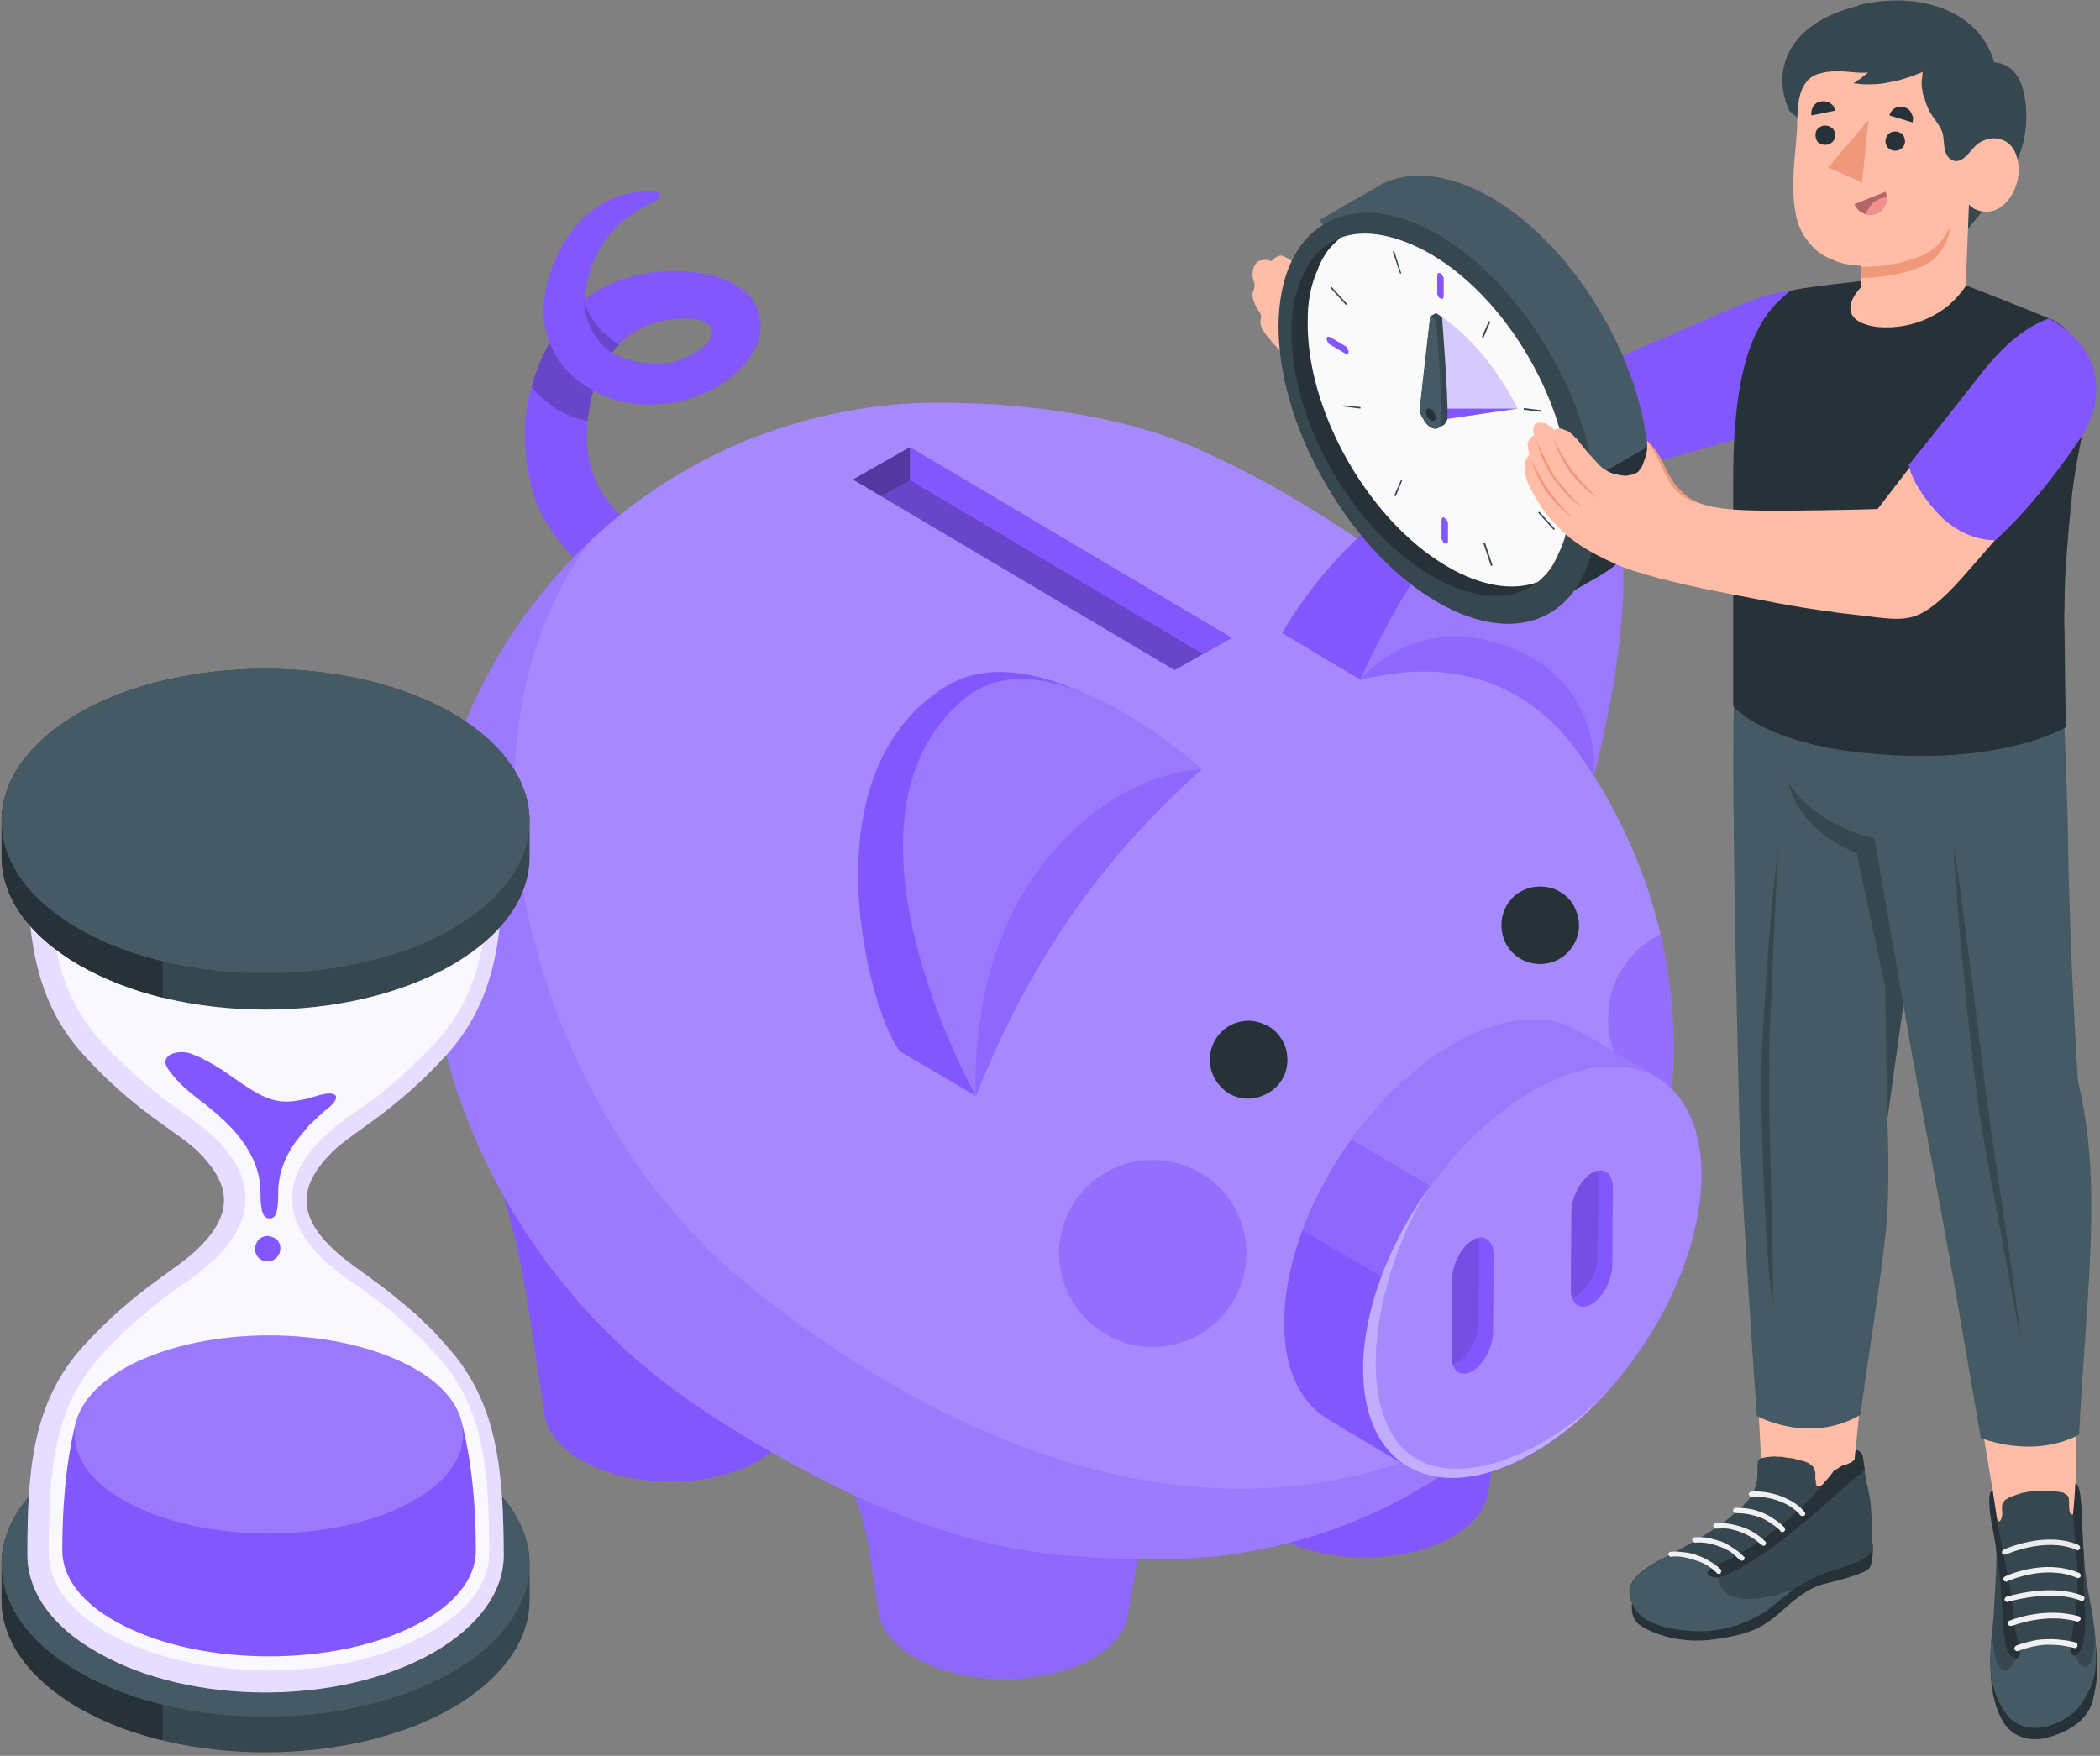
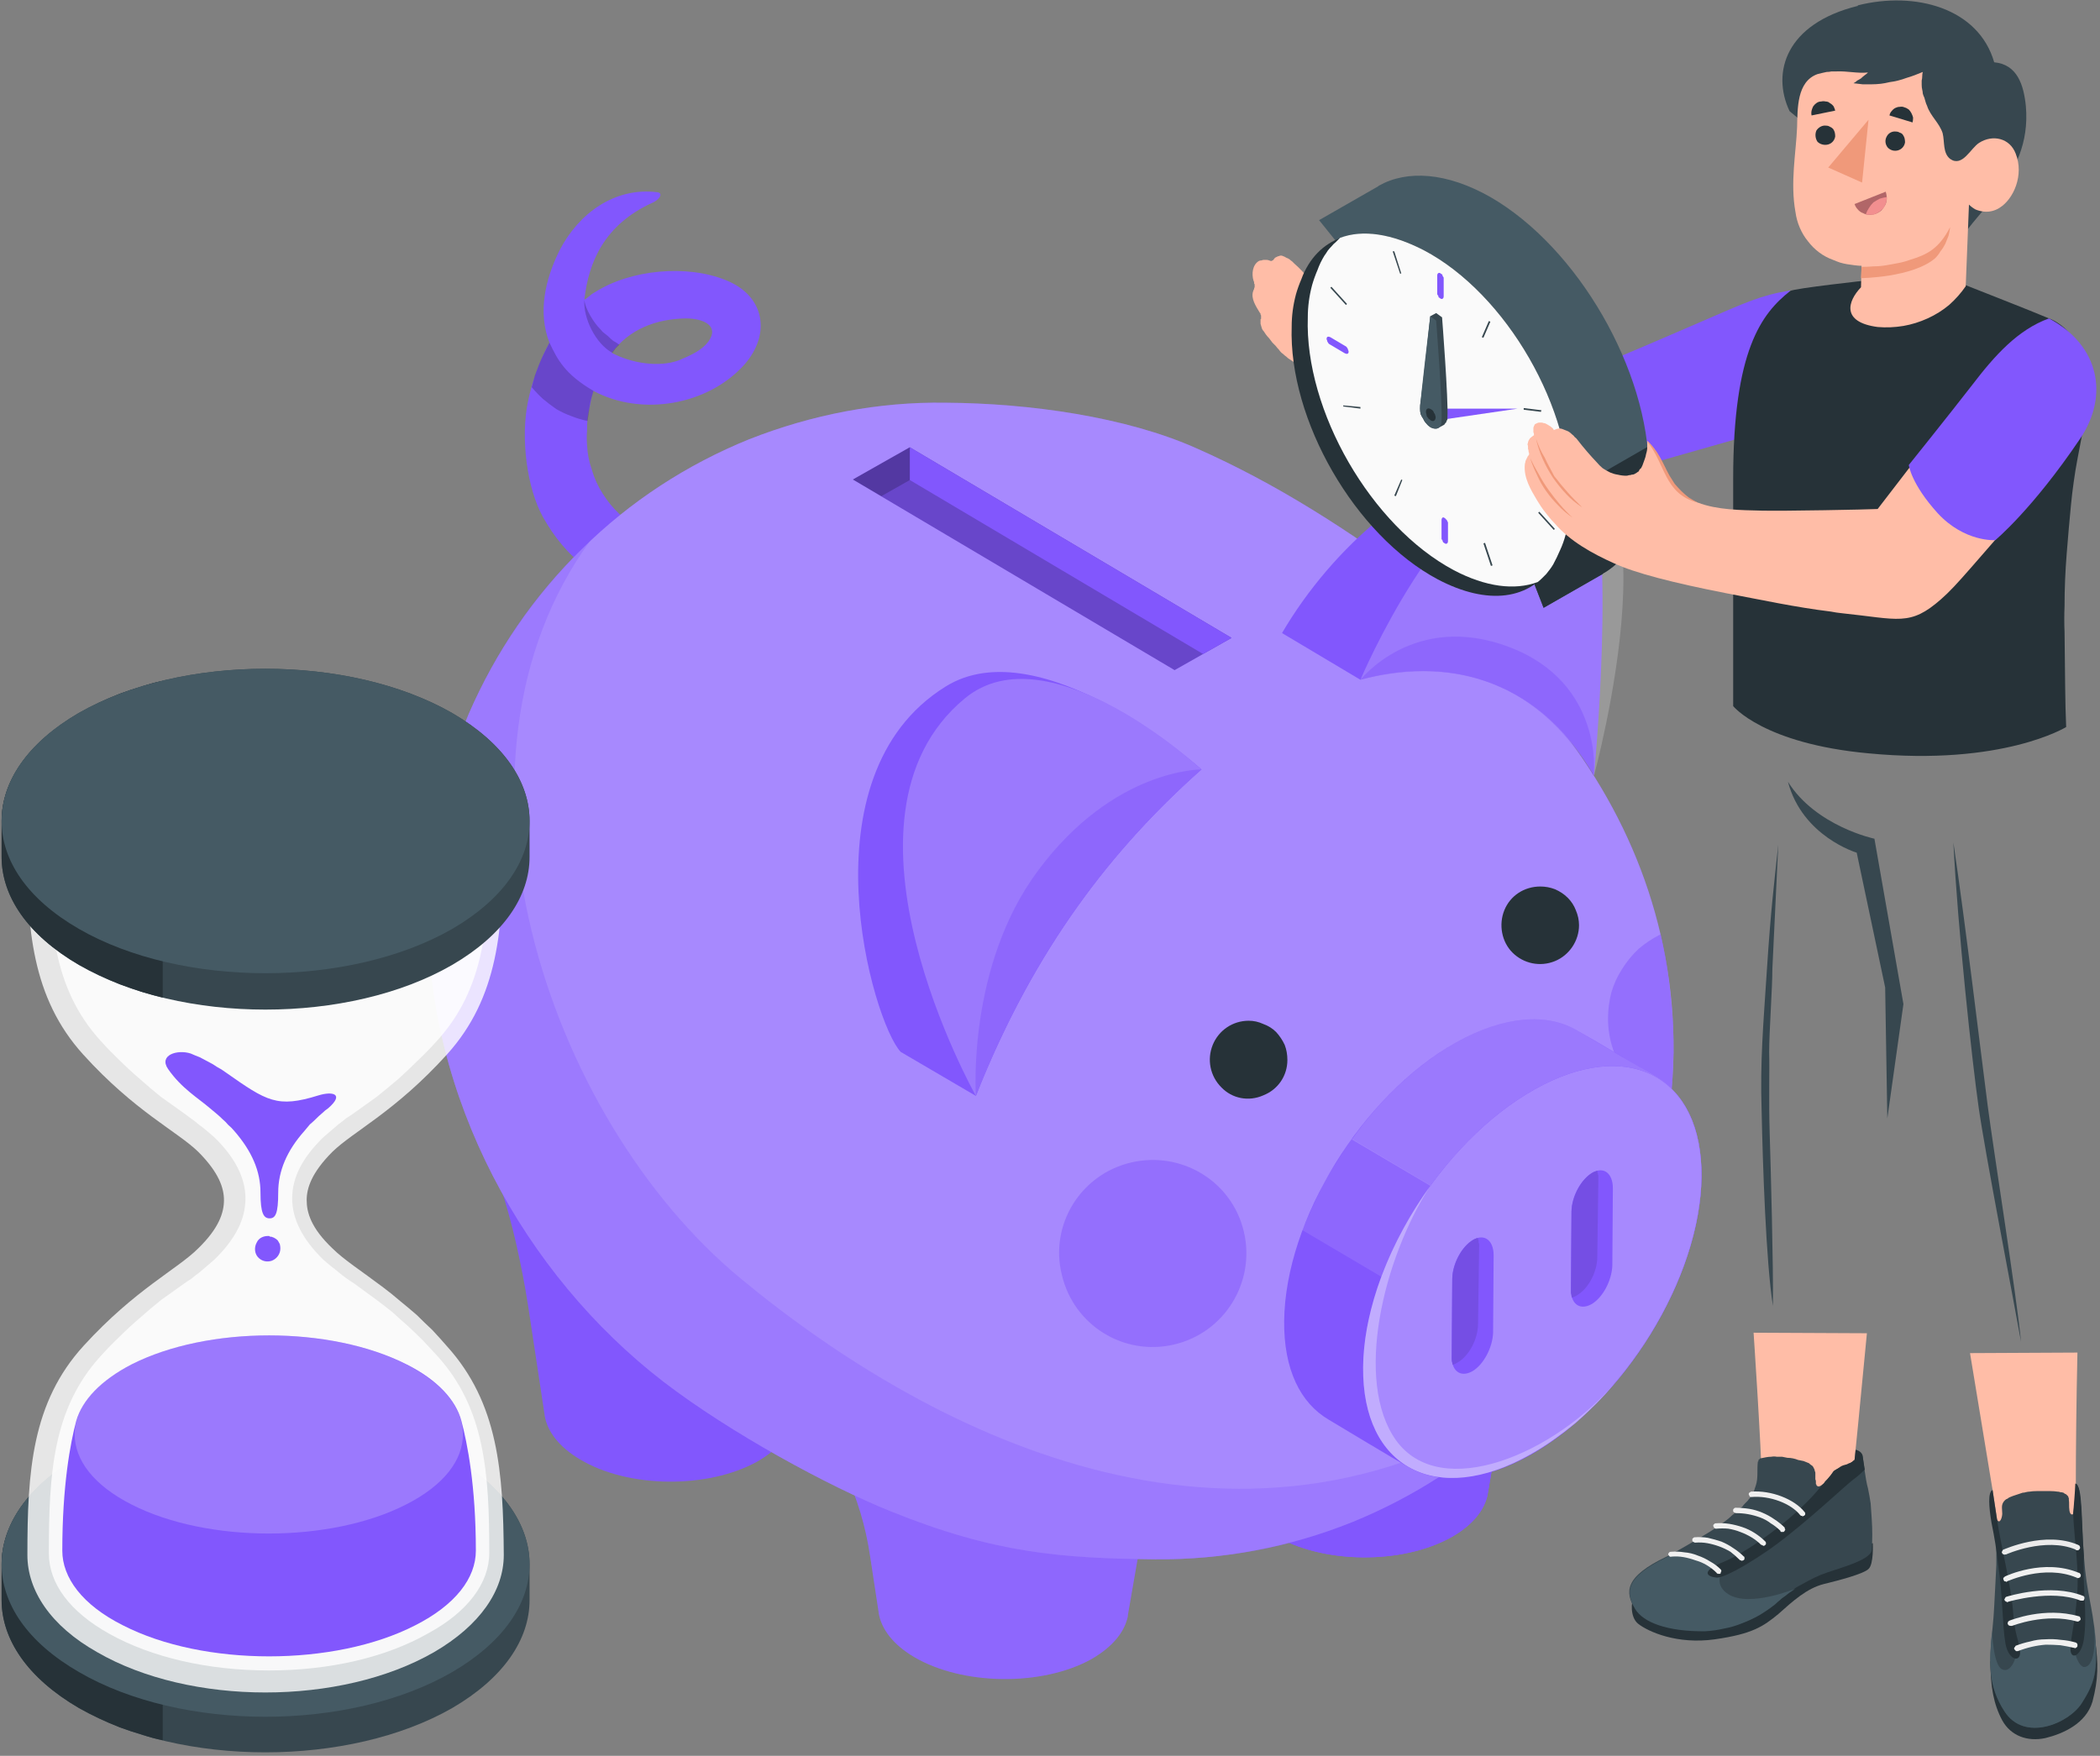
<svg xmlns="http://www.w3.org/2000/svg" version="1.2" viewBox="0 0 391 327" width="391" height="327">
  <rect x="0" y="0" width="391" height="327" fill="#808080" stroke="none" />
  <title>save time-amico-svg</title>
  <style>
		.s0 { fill: #8257fd } 
		.s1 { opacity: .2;fill: #000000 } 
		.s2 { opacity: .1;fill: #ffffff } 
		.s3 { opacity: .3;fill: #ffffff } 
		.s4 { opacity: .5;fill: #8257fd } 
		.s5 { opacity: .3;fill: #8257fd } 
		.s6 { opacity: .2;fill: #ffffff } 
		.s7 { opacity: .1;fill: #000000 } 
		.s8 { fill: #263238 } 
		.s9 { fill: #37474f } 
		.s10 { fill: #455a64 } 
		.s11 { opacity: .8;fill: #ffffff } 
		.s12 { fill: #ffbda7 } 
		.s13 { fill: #f0f0f0 } 
		.s14 { fill: #ebebeb } 
		.s15 { fill: #f0997a } 
		.s16 { fill: #b16668 } 
		.s17 { fill: #f28f8f } 
		.s18 { fill: #fafafa } 
	</style>
  <g id="freepik--piggy-bank--inject-2">
    <g id="freepik--piggy-bank--inject-2">
      <g id="freepik--piggu-bank--inject-2">
        <path id="Layer" fill-rule="evenodd" class="s0" d="m123.6 111.4c-12.1-1.9-18.4-7.8-22.5-15.1-3-5.4-4.2-14.7-2.8-21.5q0.3-1.4 0.7-2.9 0.4-1.4 0.9-2.8 0.5-1.3 1.1-2.7 0.6-1.3 1.3-2.6c-2.2-5.6-0.8-11.8 1.9-17.2 3.5-6.8 10.2-11.8 18.2-10.8 1.2 0.2 0.3 1.4-0.8 1.9-9.1 4.1-12 11.1-12.8 18.1q0.2-0.1 0.5-0.3 0.2-0.2 0.5-0.4 0.2-0.2 0.5-0.4 0.2-0.1 0.5-0.3c6.6-4.2 17.1-5.2 24.4-2.2 7.2 2.9 8.4 10 3.4 15.7-6.8 7.6-19.2 9.7-28.1 4.9q-0.4 1.2-0.6 2.5-0.3 1.2-0.5 2.5-0.1 1.2-0.1 2.5-0.1 1.2 0 2.5 0.1 2.4 0.9 4.7 0.7 2.4 2 4.4 1.3 2.1 3.1 3.8 1.7 1.6 3.8 2.8 1.1 0.6 2.2 1 1.2 0.4 2.3 0.6 1.2 0.3 2.4 0.4 1.2 0.2 2.4 0.1c4.2-0.3 5.6-0.5 9.3-2.1 1.8-0.8 3.5 0.6 4 2.2 3.4 9.9-11.5 11.7-18.1 10.7zm4.1-52.1q0 0 0.1 0 0 0 0 0zm0 0c-5.6 0.1-10.5 2-13.8 6.4 3.5 1.9 8.7 2.8 12.5 1.4 2.4-1 4.3-1.9 5.5-3.5 2.1-2.9-0.9-4.3-4.2-4.3z" />
        <path id="Layer" class="s1" d="m102.3 63.8q-0.5 1-1 2-0.5 1-0.9 2-0.4 1.1-0.8 2.1-0.3 1.1-0.6 2.2 1 1.2 2.1 2.2 1.2 1 2.5 1.9 1.4 0.8 2.8 1.3 1.5 0.6 3 0.9 0.1-0.7 0.2-1.4 0.1-0.7 0.2-1.4 0.1-0.7 0.3-1.4 0.2-0.7 0.4-1.4c-5.3-3.1-6.7-5.8-8.2-9z" />
        <path id="Layer" class="s1" d="m114 65.7q0.2-0.2 0.3-0.4 0.2-0.2 0.3-0.4 0.2-0.2 0.4-0.4 0.2-0.2 0.3-0.3-0.5-0.4-1.1-0.7-0.5-0.4-1-0.9-0.5-0.4-1-0.8-0.4-0.5-0.9-1c-2.3-2.8-2.5-4.9-2.5-4.9-0.2 3.4 2.1 8.1 5.2 9.8z" />
        <path id="Layer" class="s0" d="m217.1 259.9q0-0.1 0-0.2v-0.2c0.7-4.9-2.2-9.9-8.5-13.7-11.6-6.8-30.6-7-42.3-0.4-6.5 3.6-9.4 8.6-8.9 13.4v0.3c0 0-12.4-1.8-12.4-1.8l2.9 3q2.8 3.1 5.1 6.5 2.4 3.4 4.2 7.2 1.8 3.7 3 7.7 1.2 4 1.8 8.1l1.6 10.5v0.1c0.5 3 2.7 5.9 6.6 8.2 9 5.3 23.8 5.5 33 0.4 4-2.3 6.2-5.1 6.8-8v-0.1q0 0 0 0 0-0.1 0-0.1 0 0 0 0 0 0 0 0z" />
        <path id="Layer" class="s2" d="m217.1 259.9q0-0.1 0-0.2v-0.2c0.7-4.9-2.2-9.9-8.5-13.7-11.6-6.8-30.6-7-42.3-0.4-6.5 3.6-9.4 8.6-8.9 13.4v0.3c0 0-12.4-1.8-12.4-1.8l2.9 3q2.8 3.1 5.1 6.5 2.4 3.4 4.2 7.2 1.8 3.7 3 7.7 1.2 4 1.8 8.1l1.6 10.5v0.1c0.5 3 2.7 5.9 6.6 8.2 9 5.3 23.8 5.5 33 0.4 4-2.3 6.2-5.1 6.8-8v-0.1q0 0 0 0 0-0.1 0-0.1 0 0 0 0 0 0 0 0z" />
        <path id="Layer" class="s0" d="m154.8 223.1v-0.2-0.3c0.7-4.8-2.2-9.7-8.5-13.6-4.4-2.8-27.8-3-41.3-3.2-8-0.1-12.4-0.9-11.8 3.9v0.3c0 0-8.8-11.1-8.8-11.1q2.5 5.2 4.7 10.6 2.2 5.4 3.9 10.9 1.8 5.5 3.1 11.2 1.3 5.7 2.2 11.4l3.1 20.5v0.1c0.5 3 2.7 5.9 6.6 8.2 9 5.4 23.8 5.5 33 0.4 4-2.3 6.2-5.1 6.7-8v-0.2q0 0 0 0 0 0 0 0 0 0 0-0.1 0 0 0 0z" />
        <path id="Layer" class="s0" d="m224.3 236.6v-0.2-0.3c-0.6-4.8 2.4-9.6 8.8-13.4 4.5-2.7 27.9-2.4 41.4-2.3 8 0.1 12.4-0.7 11.7 4.2v0.2 0.2l-9.2 53.2v0.1c-0.6 3-2.9 5.8-6.8 8-9.2 5.1-23.9 5-33-0.4-3.9-2.3-6.1-5.2-6.6-8.2v-0.1q0 0 0 0 0 0 0 0 0 0 0 0 0 0 0 0z" />
        <path id="Layer" class="s0" d="m224.3 236.6v-0.2-0.3c-0.6-4.8 2.4-9.6 8.8-13.4 4.5-2.7 27.9-2.4 41.4-2.3 8 0.1 12.4-0.7 11.7 4.2v0.2 0.2l-9.2 53.2v0.1c-0.6 3-2.9 5.8-6.8 8-9.2 5.1-23.9 5-33-0.4-3.9-2.3-6.1-5.2-6.6-8.2v-0.1q0 0 0 0 0 0 0 0 0 0 0 0 0 0 0 0z" />
        <path id="Layer" class="s0" d="m222.8 83.5c-13.2-5.9-31.2-8.4-46.7-8.5-12.5-0.2-24.9 2.2-36.6 6.8-11.6 4.7-22.2 11.6-31.1 20.4-9 8.8-16.1 19.2-21.1 30.7-4.9 11.6-7.5 23.9-7.6 36.5-0.4 35 18 68 43.8 87.9 12.5 9.6 30.8 19.5 42.2 24.1 19.5 7.9 31.8 8.8 49.4 9 12.5 0.1 24.9-2.2 36.6-6.9 11.6-4.7 22.2-11.6 31.2-20.3 8.9-8.8 16.1-19.2 21-30.8 4.9-11.5 7.5-23.9 7.7-36.4 0.2-24.2-8.8-45.7-23.1-62.9-5.9-7.2-15.4-18.1-22.9-23.6-14.6-10.9-28.1-19.5-42.8-26z" />
        <path id="Layer" class="s3" d="m222.8 83.5c-13.2-5.9-31.2-8.4-46.7-8.5-12.5-0.2-24.9 2.2-36.6 6.8-11.6 4.7-22.2 11.6-31.1 20.4-9 8.8-16.1 19.2-21.1 30.7-4.9 11.6-7.5 23.9-7.6 36.5-0.4 35 18 68 43.8 87.9 12.5 9.6 30.8 19.5 42.2 24.1 19.5 7.9 31.8 8.8 49.4 9 12.5 0.1 24.9-2.2 36.6-6.9 11.6-4.7 22.2-11.6 31.2-20.3 8.9-8.8 16.1-19.2 21-30.8 4.9-11.5 7.5-23.9 7.7-36.4 0.2-24.2-8.8-45.7-23.1-62.9-5.9-7.2-15.4-18.1-22.9-23.6-14.6-10.9-28.1-19.5-42.8-26z" />
        <path id="Layer" class="s4" d="m218.6 250.4c-9.4 2.2-18.7-3.6-20.9-13-2.3-9.3 3.5-18.7 12.9-20.9 9.4-2.2 18.8 3.5 21 12.9 2.2 9.4-3.6 18.8-13 21z" />
        <path id="Layer" class="s4" d="m299.4 189.7q0-2.4 0.6-4.8 0.7-2.4 2-4.4 1.3-2.1 3.1-3.8 1.9-1.6 4.1-2.7 0.6 2.7 1.1 5.4 0.4 2.8 0.7 5.5 0.3 2.8 0.5 5.6 0.1 2.7 0.1 5.5-0.1 1.3-0.1 2.5-0.1 1.3-0.1 2.6-0.1 1.3-0.2 2.5-0.2 1.3-0.3 2.5-2.5-0.9-4.7-2.5-2.1-1.6-3.7-3.8-1.5-2.2-2.3-4.8-0.8-2.6-0.8-5.3z" />
        <path id="Layer" class="s5" d="m137.9 238.1c-36.5-30.2-57.9-96.4-28-137.4-4.7 4.4-9 9.3-12.7 14.5-3.7 5.3-6.9 10.9-9.5 16.8-2.6 5.8-4.5 12-5.9 18.3-1.4 6.2-2.1 12.6-2.1 19.1-0.4 35 18 68 43.8 87.9 12.5 9.6 30.8 19.5 42.2 24.1 19.5 7.9 31.7 8.8 49.4 9 6.6 0.1 13.2-0.6 19.7-1.8 6.5-1.3 12.8-3.3 18.9-5.9 6-2.6 11.8-5.8 17.2-9.6 5.4-3.8 10.4-8.2 14.9-13q0.5-0.5 1-1c-54 38-112.4 9.2-148.9-21z" />
        <path id="Layer" class="s0" d="m238.7 117.9l14.6 8.7c14.8-4.1 32.4-1.3 43.5 17.8 0 0 4.3-44.5-1.3-56.9 0 0-3-1.8-4.2-2.5-1.9-1.1-4.9-1.5-8.5-0.9-18.2 3-34.8 17.9-44.1 33.8z" />
-         <path id="Layer" class="s0" d="m253.3 126.6c19.2-4.7 33.6 1.4 43.5 17.8 0 0 17.4-63.9-9.9-57.9-18.5 4.1-33.6 40.1-33.6 40.1z" />
        <path id="Layer" class="s6" d="m253.3 126.6c19.2-4.7 33.6 1.4 43.5 17.8 0 0 17.4-63.9-9.9-57.9-18.5 4.1-33.6 40.1-33.6 40.1z" />
        <path id="Layer" class="s4" d="m281 120.5c-17.7-6.7-27.7 6.1-27.7 6.1 19.1-4.7 33.6 1.4 43.4 17.8 0.1 0 2-17.2-15.7-23.9z" />
        <path id="Layer" class="s0" d="m223.7 143.3c-16.3 14.5-31 33-42 60.8l-14-8.2c-5.2-5.5-18.5-51.3 8.3-68 17.8-11.2 47.7 15.4 47.7 15.4z" />
        <path id="Layer" class="s0" d="m223.7 143.3c-19.3 16.9-32.9 37.4-42 60.8 0 0-29.1-51.6-2.1-74 15.7-13.1 44.1 13.2 44.1 13.2z" />
        <path id="Layer" class="s6" d="m223.7 143.3c-19.3 16.9-32.9 37.4-42 60.8 0 0-29.1-51.6-2.1-74 15.7-13.1 44.1 13.2 44.1 13.2z" />
        <path id="Layer" class="s4" d="m223.7 143.3c0 0-16.3-0.2-30.4 18.8-13.3 17.8-11.6 42-11.6 42 9.1-23.4 22.7-43.9 42-60.8z" />
        <path id="Layer" class="s0" d="m293.8 192c-5.6-3.4-13.7-2.9-22.8 2.2-17.4 9.8-31.7 33-31.9 51.8-0.1 9 3 15.3 8.3 18.4 2.5 1.5 12.3 7.4 14.8 8.8 5.7 3.3 13.7 2.8 22.7-2.2 17.4-9.8 31.7-33 31.9-51.8 0.1-9-3-15.3-8.2-18.4-2.5-1.6-12.3-7.4-14.8-8.8z" />
        <path id="Layer" class="s6" d="m308.6 200.7c-2.5-1.5-12.3-7.2-14.8-8.7-5.6-3.4-13.7-2.9-22.8 2.2-7.2 4.1-14 10.5-19.3 18l57.1 33.7c4.9-8.7 7.9-18.2 8-26.7 0.1-9-3-15.3-8.2-18.5z" />
        <path id="Layer" class="s2" d="m242.5 229.1l54.7 32.3q1.7-1.8 3.3-3.6 1.6-1.8 3-3.8 1.4-1.9 2.8-3.9 1.3-2.1 2.5-4.2l-57.1-33.8q-1.4 2-2.7 4.1-1.3 2-2.5 4.1-1.1 2.2-2.1 4.4-1 2.2-1.9 4.4z" />
        <path id="Layer" class="s0" d="m285.7 202.9c17.4-9.8 31.3-2.5 31.1 16.3-0.2 18.8-14.5 42-31.9 51.7-17.4 9.8-31.3 2.5-31.1-16.3 0.2-18.8 14.5-41.9 31.9-51.7z" />
        <path id="Layer" class="s0" d="m285.7 202.9c17.4-9.8 31.3-2.5 31.1 16.3-0.2 18.8-14.5 42-31.9 51.7-17.4 9.8-31.3 2.5-31.1-16.3 0.2-18.8 14.5-41.9 31.9-51.7z" />
        <path id="Layer" class="s3" d="m285.7 202.9c17.4-9.8 31.3-2.5 31.1 16.3-0.2 18.8-14.5 42-31.9 51.7-17.4 9.8-31.3 2.5-31.1-16.3 0.2-18.8 14.5-41.9 31.9-51.7z" />
        <path id="Layer" class="s0" d="m274.1 255.4c-2.2 1.2-3.9-0.1-3.8-2.9l0.1-14.3c0-2.9 1.8-6.1 3.9-7.3 2.1-1.2 3.8 0.1 3.8 2.9l-0.1 14.4c-0.1 2.8-1.8 6-3.9 7.2z" />
        <path id="Layer" class="s0" d="m270.4 238.1l-0.1 14.4q0 0.2 0 0.4 0 0.2 0 0.4 0 0.2 0.1 0.5 0 0.2 0.1 0.4 0.1-0.1 0.2-0.1 0.1 0 0.2-0.1 0.1 0 0.2-0.1 0.1 0 0.2-0.1c2.2-1.2 3.9-4.4 3.9-7.3l0.2-14.3q0-0.2 0-0.4 0-0.2-0.1-0.4 0-0.2 0-0.4-0.1-0.2-0.1-0.4-0.1 0-0.3 0-0.1 0.1-0.2 0.1-0.1 0-0.2 0.1-0.1 0-0.2 0.1c-2.1 1.2-3.8 4.4-3.9 7.2z" />
        <path id="Layer" class="s7" d="m270.4 238.1l-0.1 14.4q0 0.2 0 0.4 0 0.2 0 0.4 0 0.2 0.1 0.5 0 0.2 0.1 0.4 0.1-0.1 0.2-0.1 0.1 0 0.2-0.1 0.1 0 0.2-0.1 0.1 0 0.2-0.1c2.2-1.2 3.9-4.4 3.9-7.3l0.2-14.3q0-0.2 0-0.4 0-0.2-0.1-0.4 0-0.2 0-0.4-0.1-0.2-0.1-0.4-0.1 0-0.3 0-0.1 0.1-0.2 0.1-0.1 0-0.2 0.1-0.1 0-0.2 0.1c-2.1 1.2-3.8 4.4-3.9 7.2z" />
        <path id="Layer" class="s0" d="m296.3 242.9c-2.2 1.2-3.9-0.1-3.8-2.9l0.1-14.4c0-2.8 1.8-6 3.9-7.2 2.1-1.2 3.8 0.1 3.8 2.9l-0.1 14.4c-0.1 2.8-1.8 6-3.9 7.2z" />
        <path id="Layer" class="s0" d="m292.6 225.6l-0.1 14.4q0 0.2 0 0.4 0 0.2 0 0.4 0.1 0.3 0.1 0.5 0 0.2 0.1 0.4 0.1-0.1 0.2-0.1 0.1 0 0.2-0.1 0.1 0 0.2-0.1 0.2 0 0.2-0.1c2.2-1.2 3.9-4.4 3.9-7.2l0.2-14.4q0-0.2 0-0.4 0-0.2 0-0.4-0.1-0.2-0.1-0.4-0.1-0.2-0.1-0.5-0.1 0.1-0.2 0.1-0.2 0.1-0.3 0.1-0.1 0-0.2 0.1-0.1 0-0.2 0.1c-2.1 1.2-3.8 4.4-3.9 7.2z" />
        <path id="Layer" class="s7" d="m292.6 225.6l-0.1 14.4q0 0.2 0 0.4 0 0.2 0 0.4 0.1 0.3 0.1 0.5 0 0.2 0.1 0.4 0.1-0.1 0.2-0.1 0.1 0 0.2-0.1 0.1 0 0.2-0.1 0.2 0 0.2-0.1c2.2-1.2 3.9-4.4 3.9-7.2l0.2-14.4q0-0.2 0-0.4 0-0.2 0-0.4-0.1-0.2-0.1-0.4-0.1-0.2-0.1-0.5-0.1 0.1-0.2 0.1-0.2 0.1-0.3 0.1-0.1 0-0.2 0.1-0.1 0-0.2 0.1c-2.1 1.2-3.8 4.4-3.9 7.2z" />
        <path id="Layer" class="s3" d="m259.9 268.2c-7.8-11-2.4-33.8 6.5-47.5-7.6 10.5-12.5 23-12.6 33.9-0.2 18.8 13.7 26.1 31.1 16.3q2.3-1.3 4.4-2.8 2.1-1.5 4.1-3.1 1.9-1.7 3.7-3.5 1.9-1.9 3.5-3.9c-11 13-32.3 22.3-40.7 10.6z" />
        <path id="Layer" class="s8" d="m239.7 197.4c0 2.9-1.7 5.5-4.5 6.6-2.7 1.2-5.8 0.6-7.8-1.5-2.1-2.1-2.7-5.2-1.6-7.9 1.1-2.7 3.7-4.5 6.7-4.5q1.4 0 2.7 0.6 1.4 0.5 2.4 1.5 1 1.1 1.6 2.4 0.5 1.3 0.5 2.8z" />
        <path id="Layer" class="s8" d="m294 172.3c0 2.9-1.8 5.6-4.5 6.7-2.7 1.1-5.8 0.5-7.9-1.6-2-2-2.6-5.2-1.5-7.9 1.1-2.7 3.7-4.4 6.7-4.4q1.4 0 2.7 0.5 1.4 0.6 2.4 1.6 1 1 1.5 2.3 0.6 1.4 0.6 2.8z" />
        <path id="Layer" class="s0" d="m218.7 124.8l-59.9-35.5 10.6-6 59.9 35.5-10.6 6z" />
        <path id="Layer" class="s1" d="m218.7 124.8l-59.9-35.5 10.6-6 59.9 35.5-10.6 6z" />
        <path id="Layer" class="s0" d="m169.4 83.3v6.1l54.6 32.4 5.3-3-59.9-35.5z" />
        <path id="Layer" class="s1" d="m169.4 83.3v6.1l-5.3 3-5.3-3.1 10.6-6z" />
      </g>
    </g>
  </g>
  <g id="freepik--Hourglass--inject-2">
    <g id="freepik--hourglass--inject-2">
      <path id="Layer" class="s9" d="m98.6 291.3c0-7.2-4.8-14.5-14.4-20-19.2-11.1-50.4-11.1-69.5 0-9.6 5.5-14.4 12.8-14.4 20v6.7c0 7.3 4.8 14.5 14.4 20.1 19.1 11 50.3 11 69.5 0 9.6-5.6 14.4-12.8 14.4-20.1z" />
      <path id="Layer" class="s8" d="m30.3 265.2q-2 0.5-4 1.1-2.1 0.6-4 1.4-2 0.7-3.9 1.6-1.9 0.9-3.7 2c-9.6 5.5-14.4 12.8-14.4 20v6.7c0 7.3 4.8 14.5 14.4 20.1q1.8 1 3.7 1.9 1.9 0.9 3.9 1.7 1.9 0.7 4 1.3 2 0.7 4 1.1z" />
      <path id="Layer" class="s10" d="m14.6 271.3c-9.6 5.5-14.3 12.8-14.3 20 0 7.3 4.7 14.5 14.4 20.1 19.1 11.1 50.3 11.1 69.5 0 9.6-5.6 14.4-12.8 14.4-20.1 0-7.2-4.8-14.5-14.4-20-19.2-11.1-50.4-11.1-69.6 0z" />
-       <path id="Layer" class="s0" d="m83.2 250.7q-1.3-1.5-2.7-3-1.5-1.4-2.9-2.8-1.5-1.3-3.1-2.6-1.5-1.3-3.1-2.5c-4.1-3.1-7.4-5.2-9.5-7.3-4-3.8-4.8-6.7-4.8-9 0-2.2 0.9-5.1 4.8-9 3.9-3.8 11.7-7.5 21.3-18.1 9.6-10.6 10.5-23.5 10.5-39 0-6.5-4.3-13.1-13-18.1-17.3-10-45.3-10-62.7 0-8.6 5-13 11.6-13 18.1 0 15.5 0.9 28.4 10.5 39 9.6 10.6 17.5 14.3 21.4 18.1 3.9 3.9 4.8 6.8 4.8 9 0 2.3-0.9 5.2-4.8 9-3.9 3.9-11.7 7.6-21.3 18.1-9.7 10.6-10.5 23.5-10.5 39 0 6.6 4.3 13.2 13 18.1 17.3 10 45.3 10 62.7 0 8.6-5 13-11.5 13-18.1-0.1-15.4-1-28.3-10.6-38.9z" />
      <path id="Layer" class="s11" d="m83.2 250.7q-1.3-1.5-2.7-3-1.5-1.4-2.9-2.8-1.5-1.3-3.1-2.6-1.5-1.3-3.1-2.5c-4.1-3.1-7.4-5.2-9.5-7.3-4-3.8-4.8-6.7-4.8-9 0-2.2 0.9-5.1 4.8-9 3.9-3.8 11.7-7.5 21.3-18.1 9.6-10.6 10.5-23.5 10.5-39 0-6.5-4.3-13.1-13-18.1-17.3-10-45.3-10-62.7 0-8.6 5-13 11.6-13 18.1 0 15.5 0.9 28.4 10.5 39 9.6 10.6 17.5 14.3 21.4 18.1 3.9 3.9 4.8 6.8 4.8 9 0 2.3-0.9 5.2-4.8 9-3.9 3.9-11.7 7.6-21.3 18.1-9.7 10.6-10.5 23.5-10.5 39 0 6.6 4.3 13.2 13 18.1 17.3 10 45.3 10 62.7 0 8.6-5 13-11.5 13-18.1-0.1-15.4-1-28.3-10.6-38.9z" />
      <path id="Layer" class="s11" d="m50.1 311.1c-11.3 0-21.8-2.4-29.7-6.8-7.4-4.1-11.3-9.4-11.3-15 0-14.8 0.7-26.9 9.6-36.7q1.7-1.9 3.6-3.7 1.8-1.8 3.8-3.5 1.9-1.7 3.9-3.3 2.1-1.5 4.2-3 0.7-0.5 1.5-1 0.7-0.6 1.4-1.1 0.7-0.6 1.4-1.2 0.7-0.6 1.4-1.2c3.9-3.8 5.8-7.5 5.8-11.4 0-3.8-1.9-7.6-5.8-11.4q-0.7-0.6-1.4-1.2-0.7-0.6-1.4-1.1-0.7-0.6-1.4-1.1-0.8-0.6-1.5-1.1-2.1-1.5-4.2-3-2-1.6-3.9-3.3-2-1.7-3.8-3.5-1.9-1.8-3.6-3.7c-8.9-9.8-9.6-21.9-9.6-36.7 0-5.6 4-11 11.3-15.2 7.9-4.6 18.4-7.1 29.7-7.1 11.2 0 21.8 2.5 29.6 7.1 7.3 4.2 11.4 9.6 11.4 15.2 0 14.8-0.8 26.9-9.7 36.7q-1.7 1.9-3.6 3.7-1.8 1.8-3.7 3.5-2 1.7-4 3.3-2.1 1.5-4.2 3-0.7 0.5-1.5 1-0.7 0.6-1.4 1.1-0.7 0.6-1.4 1.2-0.7 0.6-1.4 1.2c-3.9 3.8-5.8 7.5-5.8 11.4 0 3.8 1.9 7.6 5.8 11.4q0.7 0.6 1.4 1.2 0.7 0.5 1.4 1.1 0.7 0.6 1.4 1.1 0.7 0.5 1.5 1c1.2 0.9 2.6 1.9 4.1 3q1.6 1.2 3.1 2.4 1.4 1.3 2.9 2.6 1.4 1.3 2.8 2.7 1.3 1.4 2.6 2.8c8.9 9.8 9.7 21.9 9.7 36.7 0 5.6-4 11-11.4 15-7.9 4.5-18.4 6.9-29.6 6.9z" />
      <path id="Layer" class="s9" d="m98.6 152.9c0-7.3-4.8-14.5-14.4-20.1-19.2-11-50.4-11-69.5 0-9.6 5.6-14.4 12.8-14.4 20.1v6.7c0 7.3 4.8 14.5 14.4 20.1 19.1 11.1 50.3 11.1 69.5 0 9.6-5.6 14.4-12.8 14.4-20.1z" />
      <path id="Layer" class="s8" d="m30.3 126.8q-2 0.4-4 1.1-2.1 0.6-4 1.3-2 0.8-3.9 1.7-1.9 0.9-3.7 1.9c-9.6 5.6-14.4 12.8-14.4 20.1v6.7c0 7.3 4.8 14.5 14.4 20.1q1.8 1 3.7 1.9 1.9 0.9 3.9 1.7 1.9 0.7 4 1.4 2 0.6 4 1.1z" />
      <path id="Layer" class="s10" d="m14.6 132.8c-9.6 5.6-14.3 12.8-14.3 20.1 0 7.3 4.7 14.5 14.4 20.1 19.1 11 50.3 11 69.5 0 9.6-5.6 14.4-12.8 14.4-20.1 0-7.3-4.8-14.5-14.4-20.1-19.2-11-50.4-11-69.6 0z" />
      <path id="Layer" class="s0" d="m85.9 264.6c-1-3.8-4.4-7.6-10.2-10.5-14.2-7.2-37-7.2-51.2 0-5.8 3-9.2 6.7-10.3 10.5-1.1 4.1-2.6 12.1-2.6 24.2 0 5 3.7 10.1 11.3 13.9 15 7.7 39.4 7.7 54.4 0 7.5-3.8 11.3-8.8 11.3-13.9 0-12.1-1.6-20.1-2.7-24.2z" />
      <path id="Layer" class="s6" d="m24.5 254.1c-7.1 3.6-10.6 8.3-10.6 13 0 4.8 3.5 9.5 10.6 13.1 14.1 7.2 37 7.2 51.1 0 7.1-3.6 10.6-8.3 10.6-13.1 0-4.7-3.5-9.4-10.6-13-14.1-7.2-37-7.2-51.1 0z" />
      <path id="Layer" class="s0" d="m59.3 204c-7.7 2.4-9.6 1.1-17.3-4.3q-0.8-0.6-1.6-1-0.7-0.5-1.5-0.9-0.9-0.5-1.7-0.9-0.8-0.3-1.7-0.7c-2.5-0.8-6 0.3-4.2 2.9 2.5 3.6 5.6 5.4 7.8 7.3q0.6 0.5 1.2 1 0.6 0.5 1.1 1 0.6 0.5 1.1 1.1 0.6 0.5 1.1 1.1c3.3 3.8 4.9 7.5 4.9 11.5 0 3.9 0.6 4.8 1.7 4.8 1.1 0 1.6-0.9 1.6-4.8 0-4 1.6-7.8 4.9-11.5q0.5-0.6 1-1.2 0.6-0.5 1.1-1 0.6-0.6 1.2-1.1 0.5-0.5 1.1-0.9c3.1-2.7 0.8-3.2-1.8-2.4zm-9.1 26.2c-1-0.1-2 0.3-2.4 1.2-0.5 0.9-0.4 2 0.2 2.7 0.7 0.8 1.7 1 2.6 0.7 1-0.4 1.6-1.3 1.6-2.3q0-0.4-0.1-0.8-0.2-0.4-0.4-0.7-0.3-0.3-0.7-0.5-0.4-0.2-0.8-0.2z" />
    </g>
  </g>
  <g id="freepik--Character--inject-2">
    <g id="freepik--character--inject-2">
      <g id="freepik--Bottom--inject-2">
        <path id="Layer" class="s12" d="m326.5 248.2c0 0 1.4 20.7 1.6 29.1 0 0.6 5.8 3.2 10.1 2.5 4.2-0.8 5.4-2.2 5.4-2.7 0-1.5 1.5-3.6 1.7-5.2 1-9.8 1.6-16.6 2.3-23.6z" />
        <path id="Layer" class="s8" d="m304.1 298c-0.3 0-0.7 3.1 0.9 4.4 1.9 1.5 7.3 3.9 14.3 2.9 7-1 9-2.4 11.8-4.7 2.7-2.4 5.3-4.8 8.5-5.6 2.9-0.7 7.4-1.9 8.3-2.8 1-0.9 0.8-4.8 0.8-4.8z" />
        <path id="Layer" class="s9" d="m345.6 270.3q0.2 0 0.4 0 0.2 0.1 0.3 0.2 0.2 0.2 0.3 0.3 0.1 0.2 0.2 0.4c0.2 1.1 0.5 4.2 1 6q0.3 1.4 0.5 2.8 0.1 1.5 0.2 2.9 0.1 1.5 0.1 2.9 0 1.5-0.1 2.9c-0.3 2-6.5 3.4-9.5 4.6q-1.2 0.5-2.3 1.1-1.1 0.6-2.2 1.2-1.1 0.7-2.1 1.5-1 0.8-1.9 1.6-1.4 1.1-3 2-1.5 0.9-3.1 1.5-1.7 0.6-3.4 1-1.7 0.3-3.5 0.4c-5.4 0-11.6-1.6-13.1-4-1.8-3-2.1-5.9 5.9-9.7 1.5-0.7 6.2-3.5 8-4.6q0.8-0.5 1.5-1 0.7-0.5 1.4-1 0.7-0.5 1.3-1.1 0.7-0.5 1.3-1.1 0.3-0.3 0.6-0.5 0.2-0.3 0.5-0.6 0.2-0.2 0.5-0.5 0.2-0.3 0.4-0.5 0.2-0.3 0.4-0.6 0.1-0.2 0.3-0.5 0.1-0.3 0.2-0.6 0.1-0.3 0.2-0.6c0.5-1.4 0.2-3 0.4-4.5q0.1 0 0.1-0.1 0 0 0-0.1 0 0 0-0.1 0.1 0 0.1-0.1 0 0 0.1 0 0-0.1 0-0.1 0.1 0 0.1-0.1 0.1 0 0.1 0 0.5-0.1 1-0.2 0.5-0.1 1-0.1 0.5-0.1 1 0 0.5 0 1 0 0.5 0.1 1 0.2 0.5 0 1 0.1 0.5 0.1 1 0.3 0.5 0.1 1 0.2 0.3 0.1 0.5 0.2 0.3 0.1 0.5 0.2 0.2 0.2 0.5 0.4 0.2 0.1 0.3 0.3 0.1 0.2 0.2 0.4 0.1 0.2 0.1 0.4 0.1 0.1 0.1 0.3 0 0.2 0 0.4 0 0.2 0 0.4 0 0.2 0 0.4 0.1 0.2 0.1 0.4 0 0.1 0 0.3 0 0.1 0 0.2 0.1 0 0.1 0.1 0 0.1 0 0.1 0.1 0.1 0.1 0.1c0.3 0.3 0.7 0 1-0.2q0.3-0.2 0.5-0.6 0.3-0.3 0.6-0.6 0.2-0.3 0.5-0.6 0.3-0.4 0.5-0.7c0.4-0.5 2.1-0.8 2.5-1.2q0.2-0.1 0.4-0.2 0.2-0.1 0.3-0.2 0.2-0.1 0.4-0.2 0.1-0.1 0.3-0.3c0.5-0.4 0.3-1 0.3-1.6z" />
        <path id="Layer" class="s10" d="m330.5 298.8q0.4-0.4 0.9-0.8 0.4-0.4 0.9-0.7 0.5-0.4 0.9-0.7 0.5-0.3 1-0.7c0 0-8.5 3.5-12.4 1-2.5-1.6-1.4-3.6-1.4-4.2 0.1-0.7-6.1-3.3-8.5-3.5-0.6 0.3-1.2 0.6-1.5 0.8-8 3.8-7.7 6.7-5.9 9.7 1.4 2.4 5.9 4.2 13 4.1q1.8-0.1 3.5-0.5 1.7-0.3 3.4-1 1.6-0.6 3.2-1.5 1.5-0.9 2.9-2z" />
        <path id="Layer" class="s8" d="m321.1 290.8c-5 2-2.9 2.9-1.5 3 1.5 0.2 8.5-3.9 13.5-8 5.3-4.2 9.9-8.6 11.9-10.2 0.7-0.5 1.5-1.2 2.2-1.9-0.2-1.1-0.3-2-0.4-2.6-0.2-0.9-1.3-1.1-1.3-1.1l-0.2 1.9q-0.2 0.1-0.3 0.2-0.2 0.2-0.4 0.3-0.1 0.1-0.3 0.1-0.2 0.1-0.4 0.2-0.3 0.1-0.7 0.2-0.3 0.1-0.6 0.3-0.3 0.2-0.6 0.4-0.3 0.2-0.6 0.4-0.2 0.3-0.5 0.7-0.2 0.3-0.5 0.6-0.2 0.3-0.5 0.6-0.3 0.4-0.6 0.6c-4.3 5.6-13.3 12.2-18.2 14.3z" />
        <path id="Layer" class="s13" d="m320 293.1q0.1 0 0.3 0 0.1-0.1 0.1-0.3 0.1-0.1 0.1-0.2 0-0.2-0.1-0.3-0.9-0.9-2-1.5-1.1-0.7-2.3-1.1-1.2-0.5-2.5-0.6-1.2-0.2-2.5-0.1-0.2 0-0.3 0.1-0.2 0.2-0.2 0.4 0.1 0.2 0.2 0.3 0.2 0.2 0.4 0.1 1.2-0.1 2.3 0.1 1.1 0.2 2.2 0.6 1.1 0.3 2.1 0.9 1 0.6 1.8 1.4 0 0.1 0.1 0.1 0 0 0.1 0.1 0 0 0.1 0 0 0 0.1 0z" />
        <path id="Layer" class="s13" d="m324.3 290.7q0.1 0 0.1 0 0-0.1 0.1-0.1 0 0 0.1 0 0 0 0 0 0.1-0.1 0.2-0.2 0-0.1 0-0.2 0-0.1 0-0.2 0-0.1-0.1-0.1-0.9-0.9-2-1.6-1-0.7-2.2-1.2-1.2-0.4-2.5-0.7-1.2-0.2-2.5-0.1-0.1 0-0.2 0.1 0 0-0.1 0.1-0.1 0-0.1 0.1 0 0.1 0 0.2 0 0.1 0 0.2 0.1 0.1 0.2 0.2 0 0 0.1 0 0.1 0.1 0.2 0.1 1.2-0.1 2.3 0.1 1.1 0.2 2.2 0.6 1.1 0.4 2.1 1 0.9 0.7 1.7 1.5 0.1 0 0.1 0.1 0.1 0 0.1 0 0.1 0 0.1 0 0.1 0.1 0.1 0.1z" />
        <path id="Layer" class="s13" d="m328.3 287.9q0.2 0 0.3-0.1 0.1-0.1 0.2-0.2 0-0.2 0-0.3 0-0.1-0.1-0.2-0.9-0.9-2-1.6-1.1-0.7-2.3-1.1-1.2-0.4-2.4-0.6-1.3-0.2-2.6-0.1-0.1 0-0.2 0.1 0 0-0.1 0.1-0.1 0.1-0.1 0.1 0 0.1 0 0.2 0 0.1 0.1 0.2 0 0.1 0.1 0.2 0.1 0 0.2 0.1 0.1 0 0.1 0 1.2-0.1 2.3 0 1.2 0.2 2.2 0.6 1.1 0.4 2.1 1 1 0.6 1.8 1.4 0.1 0 0.1 0 0.1 0.1 0.1 0.1 0.1 0 0.1 0 0.1 0.1 0.1 0.1z" />
        <path id="Layer" class="s13" d="m331.9 285.3q0 0 0 0 0.1 0 0.1 0 0.1 0 0.1 0 0 0 0.1-0.1 0 0 0.1-0.1 0-0.1 0.1-0.2 0-0.1-0.1-0.2 0-0.1 0-0.2-0.9-0.9-2-1.6-1-0.7-2.2-1.2-1.2-0.5-2.4-0.7-1.3-0.2-2.6-0.2-0.1 0-0.2 0.1 0 0-0.1 0.1-0.1 0.1-0.1 0.1 0 0.1 0 0.2 0 0.1 0 0.2 0.1 0.1 0.2 0.2 0 0 0.1 0 0.1 0.1 0.2 0.1 1.2 0 2.3 0.2 1.1 0.2 2.2 0.6 1.1 0.4 2 1.1 1 0.6 1.8 1.4 0 0.1 0 0.1 0.1 0.1 0.1 0.1 0.1 0 0.1 0 0.1 0 0.2 0z" />
        <path id="Layer" class="s13" d="m335.6 282.4q0.1 0 0.1 0 0.1-0.1 0.1-0.1 0 0 0.1 0 0 0 0 0 0.1-0.1 0.2-0.2 0-0.1 0-0.2 0.1-0.1 0-0.1 0-0.1-0.1-0.2c-1.9-2.4-6.2-4.1-10-3.8q-0.1 0-0.1 0.1-0.1 0-0.2 0.1-0.1 0.1-0.1 0.2 0 0 0 0.1 0 0.1 0.1 0.2 0 0.1 0.1 0.2 0 0 0.1 0.1 0.1 0 0.2 0c3.4-0.3 7.4 1.2 9.1 3.4q0.1 0 0.1 0.1 0.1 0 0.1 0 0.1 0 0.1 0 0.1 0.1 0.1 0.1z" />
        <path id="Layer" class="s12" d="m386.8 251.9l-20 0.1 4.2 25.5 1 6.5c0.7 4.7 11.9 6 14.6-1.3l-0.1-6.4c0-5.9 0.1-15.6 0.3-24.4z" />
        <path id="Layer" class="s8" d="m370.6 309.4c0 4.8 0.6 8 2.2 11 1.6 2.9 4.7 4 8 3.3 3.3-0.8 7.6-2.7 8.8-6.8 1.1-4.2 1.1-7 0.5-11.5z" />
        <path id="Layer" class="s9" d="m386.5 276.3c1.1 0.4 1 7 1.5 13.5 0.5 7 1.6 9.2 2.1 14.9 0.5 6.6 0 8.7-2.5 12.5-2.5 3.8-10.7 7.3-14.4 1.5-3-4.8-2.9-9.1-2.2-15.6q0.2-1.9 0.3-3.9 0.1-1.9 0.2-3.8 0.1-2 0.2-3.9 0-1.9 0-3.9c0-4.9-1.9-9.6-0.7-10.1-0.2 0.1 0.1 3.4 0.2 3.7q0 0.2 0.1 0.5 0 0.2 0.1 0.4 0.1 0.3 0.2 0.5 0.1 0.2 0.2 0.4c0.6 1 1-0.5 1-1.1 0-1-0.3-1.7 0.5-2.5q0.2-0.2 0.5-0.3 0.2-0.2 0.5-0.3 0.3-0.1 0.5-0.2 0.3-0.1 0.6-0.2 0.3-0.1 0.6-0.2 0.3-0.1 0.6-0.2 0.3 0 0.6-0.1 0.4-0.1 0.7-0.1 0.6-0.1 1.3-0.1 0.6 0 1.3 0 0.6 0 1.3 0 0.6 0 1.3 0.1 0.3 0 0.5 0.1 0.3 0 0.6 0.1 0.2 0.2 0.5 0.3 0.2 0.2 0.4 0.4 0 0.1 0 0.2 0.1 0 0.1 0.1 0 0 0 0.1 0 0.1 0 0.2c0.1 0.6 0 1.3 0.1 1.9 0 0.2 0.1 0.6 0.3 0.8 0.1 0.1 0.4 0 0.4 0 0.1-0.1 0.5-4.6 0.5-5.7z" />
        <path id="Layer" class="s10" d="m389.9 302.5c0.1 1 0.5 6.8-1.3 7.8-1.7 1.1-2.6-3.8-2.6-3.8 0 0-4.3-1.5-10.6 0.9 0.2 1-0.9 4.3-2.6 3.5-1.7-0.7-1.9-7.2-1.9-7.2-0.6 6.2-0.7 10.4 2.3 15 3.7 5.8 12 2.3 14.4-1.5 2.4-3.8 3-6 2.5-12.5 0-0.6-0.1-1.6-0.2-2.2z" />
        <path id="Layer" class="s8" d="m385.5 306.9c-0.1 2.4 2 1.7 2.5-1.6 0.7-5-0.3-9.7 0-15.5-0.5-6.5-0.2-13.3-1.6-13.5 0 1.1-0.4 5.6-0.4 5.6 0.2 4.8 1.2 10.6 0.7 15.6-0.3 4.3-1.1 7.1-1.2 9.4z" />
        <path id="Layer" class="s8" d="m376.1 307.4c-0.3-2.3-1-3-1.3-7.4-0.3-4.4-2.3-12.4-3-17.2-0.2-1.4-0.8-5.2-0.8-5.3-0.9 0.4-0.7 3.1-0.2 6.1 0.6 3 0.9 4.8 1.2 7.6 0.9 5.7 0.8 11.6 1.4 14.9 0.6 3.3 3 3.6 2.7 1.3z" />
        <path id="Layer" class="s13" d="m375.6 307.5q0 0 0 0 0 0 0 0 0.1 0 0.1 0 0 0 0 0 1.3-0.5 2.6-0.8 1.3-0.3 2.6-0.4 1.3 0 2.7 0.1 1.3 0.2 2.6 0.5 0.2 0.1 0.3 0 0.2-0.1 0.3-0.3 0-0.2 0-0.4-0.1-0.2-0.3-0.3-1.4-0.4-2.8-0.5-1.4-0.2-2.9-0.1-1.4 0-2.8 0.4-1.4 0.3-2.7 0.8-0.1 0.1-0.1 0.2-0.1 0-0.1 0.1-0.1 0.1-0.1 0.2 0 0.1 0.1 0.2 0 0.1 0.1 0.1 0 0.1 0.1 0.1 0 0.1 0.1 0.1 0.1 0 0.1 0z" />
        <path id="Layer" class="s13" d="m374.4 302.8q0 0 0.1 0 0 0 0 0 0 0 0 0 0.1 0 0.1 0c0.1 0 6.2-2.5 12.2-0.8q0.2 0 0.3-0.1 0.2-0.1 0.3-0.3 0-0.2-0.1-0.4-0.1-0.2-0.3-0.2c-6.3-1.8-12.5 0.7-12.8 0.8q-0.2 0.1-0.3 0.2-0.1 0.2-0.1 0.4 0.1 0.2 0.2 0.3 0.2 0.1 0.4 0.1z" />
        <path id="Layer" class="s13" d="m387.6 298.1q0.1 0 0.2 0 0 0 0.1 0 0.1-0.1 0.1-0.1 0-0.1 0.1-0.2 0-0.1 0-0.2 0-0.1 0-0.2-0.1 0-0.1-0.1-0.1-0.1-0.2-0.1c-6-2.4-14 0.1-14.3 0.2q-0.1 0.1-0.1 0.1-0.1 0.1-0.1 0.2-0.1 0.1-0.1 0.2 0 0.1 0.1 0.2 0 0.1 0.1 0.1 0.1 0.1 0.2 0.1 0.1 0.1 0.2 0.1 0 0 0.1-0.1c0.1 0 8-2.4 13.5-0.2z" />
        <path id="Layer" class="s13" d="m386.9 293.9q0.2 0 0.3-0.1 0.2-0.1 0.2-0.3 0.1-0.2-0.1-0.4-0.1-0.2-0.3-0.2c-6.5-2.7-13.5 0.6-13.7 0.7q-0.1 0.1-0.2 0.2-0.1 0-0.1 0.1 0 0.1 0 0.2 0 0.1 0.1 0.2 0 0.1 0.1 0.2 0.1 0 0.2 0 0.1 0.1 0.2 0.1 0.1 0 0.1-0.1c0.1 0 6.9-3.2 12.9-0.7q0.1 0 0.1 0 0 0.1 0 0.1 0.1 0 0.1 0 0 0 0.1 0z" />
        <path id="Layer" class="s14" d="m386.7 288.7q0.2 0.1 0.4-0.1 0.1-0.1 0.2-0.3 0-0.2-0.1-0.4-0.1-0.1-0.3-0.2c-6.1-2.6-13.6 0.8-13.9 0.9q-0.1 0-0.1 0.1-0.1 0.1-0.1 0.2-0.1 0.1-0.1 0.2 0.1 0.1 0.1 0.2 0 0.1 0.1 0.1 0.1 0.1 0.2 0.1 0.1 0.1 0.2 0 0.1 0 0.2 0c0 0 7.3-3.3 13-0.9q0 0.1 0 0.1 0 0 0.1 0 0 0 0 0 0.1 0 0.1 0z" />
-         <path id="Layer" class="s10" d="m354.4 187l-3 21.3c0 0 0.6 12.9-0.3 21.3-1.2 11-3.5 24.5-4.7 33.9-9.6 5.6-19.3 0.2-19.3 0.2 0 0-3-42.5-3.3-56.7-0.4-18.7-1.5-60.3-0.9-79h61.1c0 0 0.9 15.7 1.1 30.9 0.3 19.6 1.8 42.5 1.8 42.5 4.6 18.9 1.7 37.6 0.2 65.8-8.8 4.6-18.3 0.6-18.3 0.6 0 0-4.4-25.9-6.9-39.5-2.7-15-5.3-27.8-7.5-41.3" />
        <path id="Layer" class="s9" d="m331.1 157.3l-1.1 23.1c0 3.7-0.6 11.8-0.6 15.5 0.1 3.7-0.1 8.8 0.1 15.2 0.2 6.4 0.7 24.7 0.6 32.1-1.3-8.2-1.9-26.6-2.1-36.2-0.3-9.6 0.3-15.9 1-26.7 0.7-10.7 1.3-15.6 2.1-23z" />
        <path id="Layer" class="s9" d="m363.7 156.9c2.2 14.7 5.3 40.7 6.4 49.1 1.1 8.4 5.4 35.5 6.2 43.9-1.5-8.4-6.7-35.2-7.9-43.7-1.2-8.4-3.9-33.3-4.7-49.3z" />
        <path id="Layer" class="s9" d="m349 156.2l5.4 30.8-3 21.3-0.4-24.4-5.3-25.1c0 0-10.1-3-12.8-13.2 5.2 8.3 16.1 10.6 16.1 10.6z" />
      </g>
      <g id="freepik--Top--inject-2">
        <path id="Layer" class="s12" d="m236.6 48.6l-0.3-0.1q-0.2-0.1-0.5-0.1-0.2 0-0.5 0-0.2 0-0.4 0.1-0.3 0-0.5 0.1c-1.2 0.7-1.4 2.4-1 3.7q0.1 0.1 0.1 0.3 0 0.1 0 0.2 0.1 0.1 0.1 0.2 0 0.1 0 0.3 0 0.1 0 0.2-0.1 0.1-0.1 0.3 0 0.1-0.1 0.2 0 0.1-0.1 0.3c-0.4 1.3 0.5 2.7 1.3 4q0 0 0.1 0.1 0 0.1 0 0.2 0.1 0.1 0.1 0.2 0 0.1 0 0.2 0 0.1 0 0.1 0 0.1 0 0.1 0 0.1 0 0.2-0.1 0-0.1 0.1 0 0.4 0 0.8 0.1 0.3 0.2 0.7 0.1 0.4 0.4 0.7 0.2 0.3 0.4 0.6 0.3 0.4 0.6 0.7 0.3 0.4 0.6 0.8 0.3 0.3 0.6 0.6 0.3 0.4 0.6 0.7 0.2 0.3 0.5 0.6 0.3 0.2 0.6 0.5 0.3 0.2 0.6 0.5 0.3 0.2 0.6 0.4 0.3 0.2 0.6 0.4 0.4 0.2 0.7 0.4 0.4 0.2 0.7 0.4 0.4 0.1 0.8 0.3c2.6 1.1 5.3 2.1 8 3 2.5 0.8 5.1 1.4 7.5 2.4 5.8 2.5 26.4 12.8 30.4 14.4 4 1.7 7.2 0.3 15.8-1.8 11-2.6 25.8-7.8 25.8-7.8l0.9-1.1 1.1-22.6c-4.4 0-10.7 3.8-13.1 4.8-13.5 5.3-25.7 10-25.7 10-8.6-2.1-17.6-3.7-25.9-6.6q-0.9-0.2-1.7-0.5-0.8-0.3-1.5-0.7-0.8-0.4-1.5-0.9-0.8-0.5-1.4-1.1c-1.8-1.8-2.4-4.2-4.3-6-1.3-1.3-2.9-2.2-4.2-3.5q-0.3-0.3-0.6-0.5-0.2-0.3-0.5-0.6-0.2-0.3-0.5-0.6-0.2-0.3-0.4-0.7c-0.4-0.5-0.6-1.3-1.1-1.8-0.5-0.4-1.5-0.1-1.9 0.6q-0.3 0.5-0.4 1-0.2 0.5-0.2 1.1 0 0.5 0 1.1 0.1 0.5 0.3 1c0.3 1.5 1.3 2.7 1.9 4.1 0.1 0.2 0.1 0.4 0 0.5q0 0.1-0.1 0.1 0 0 0 0-0.1 0-0.1 0 0 0-0.1 0-0.4 0-0.8 0-0.4-0.1-0.8-0.2-0.3-0.1-0.7-0.4-0.4-0.2-0.7-0.4c-2.1-1.7-3.6-4-5.7-5.8q-0.2-0.2-0.4-0.4-0.3-0.2-0.5-0.4-0.3-0.2-0.6-0.3-0.3-0.2-0.6-0.3-0.2-0.1-0.4-0.1-0.2 0-0.4 0.1-0.1 0-0.3 0.1-0.2 0.1-0.4 0.2c-0.2 0.2-0.3 0.5-0.5 0.5q-0.1 0.1-0.1 0.1 0 0-0.1 0 0 0 0 0 0 0-0.1 0z" />
        <path id="Layer" class="s0" d="m333.3 54.1c-5.5 0.9-8.2 2.2-16.3 5.7-11.3 4.9-15.4 6.6-15.4 6.6 0 0-1.8 3.9-1 10.6 0.9 6.7 4.7 9.9 4.7 9.9l26.7-7.6z" />
        <g id="freepik--Chest--inject-2">
          <path id="freepik--chest--inject-2" class="s8" d="m364.2 52.4c8.3 3.3 12.5 4.9 17.3 6.9 0 0 10.7 3.3 6.1 22q-0.4 2.1-0.8 4.2-0.4 2.1-0.7 4.3-0.3 2.1-0.5 4.2-0.2 2.2-0.4 4.3-0.2 2.4-0.4 4.8-0.2 2.5-0.3 4.9-0.1 2.4-0.1 4.9-0.1 2.4 0 4.8c0.1 7.8 0.1 13.3 0.3 17.7 0 0-11.8 7.3-36.8 4.9-19.6-1.8-25.2-8.8-25.2-8.8v-42.3c0-24 5.3-30.8 10.6-35 0.7-0.5 14.5-2 14.5-2z" />
        </g>
        <g id="freepik--Head--inject-2">
          <path id="Layer" class="s9" d="m345.9 1c10.7-2.7 22.5 0.5 25.4 10.6 4.3 0.4 5.5 4.2 5.9 8.2 1.2 13.8-10.8 20.1-13 26.7l-31-25.8c-3.4-7.2-0.7-16.3 12.7-19.6z" />
          <path id="Layer" class="s12" d="m357.9 16.7q0.1 0.4 0.1 0.7 0.1 0.4 0.3 0.8 0.1 0.4 0.2 0.7 0.1 0.4 0.3 0.8c0.6 1.9 2.3 3.2 2.9 5.1 0.4 1.6 0 3.7 1.4 4.8 2.3 1.6 3.8-2 5.4-3 2.5-1.6 5.7-0.9 6.8 2 1.6 4-0.4 8.5-3 10.1q-0.6 0.4-1.4 0.6-0.8 0.2-1.6 0.1-0.8-0.1-1.5-0.4-0.7-0.4-1.2-0.9l-0.6 15.2q-1.3 1.9-3.1 3.5-1.8 1.5-4 2.5-2.2 1-4.5 1.4-2.4 0.4-4.8 0.2c-6.8-0.9-5.6-4.8-3.1-7.4l0.1-4q-0.6 0-1.3-0.1-0.7-0.1-1.4-0.2-0.6-0.1-1.3-0.3-0.6-0.2-1.3-0.5-1.4-0.5-2.6-1.4-1.2-0.9-2.1-2.1-0.9-1.1-1.5-2.5-0.6-1.4-0.8-2.9c-1-5.5 0.1-11 0.3-15.8 0.1-3.4-0.1-8.5 3.8-9.9q0.4-0.1 0.8-0.2 0.5-0.1 0.9-0.2 0.5 0 0.9-0.1 0.5 0 0.9 0c2-0.1 3.9 0.4 5.9 0.2q-0.3 0.3-0.6 0.5-0.4 0.3-0.7 0.6-0.3 0.2-0.7 0.4-0.3 0.3-0.7 0.5 0.8 0.1 1.7 0.2 0.8 0 1.7 0 0.8 0 1.7-0.1 0.8-0.1 1.6-0.3 0.8-0.1 1.6-0.3 0.8-0.2 1.6-0.5 0.7-0.2 1.5-0.5 0.8-0.3 1.5-0.6-0.1 0.4-0.1 0.8 0 0.4-0.1 0.8 0 0.4 0 0.8 0 0.5 0.1 0.9z" />
          <path id="Layer" class="s15" d="m347.9 22.3l-1.2 11.7-6.3-2.8 7.5-8.9z" />
          <path id="Layer" class="s16" d="m351.1 35.7l-5.8 2.3q0.2 0.6 0.6 1 0.4 0.5 1 0.7 0.5 0.3 1.2 0.3 0.6 0 1.2-0.2 0.5-0.2 1-0.6 0.4-0.5 0.7-1 0.3-0.6 0.3-1.2 0-0.7-0.2-1.3z" />
          <path id="Layer" class="s17" d="m347.4 39.9q0.2 0.1 0.4 0.1 0.3 0 0.5 0 0.3 0 0.5 0 0.2-0.1 0.5-0.2 0.4-0.2 0.8-0.5 0.4-0.3 0.7-0.7 0.2-0.4 0.4-0.9 0.1-0.5 0.1-1-0.7 0.1-1.3 0.3-0.6 0.3-1.2 0.7-0.5 0.5-0.8 1-0.4 0.6-0.6 1.2z" />
          <path id="Layer" class="s8" d="m351.8 21.5l4.3 1.3q0.1-0.4 0.1-0.9-0.1-0.4-0.3-0.8-0.2-0.4-0.5-0.7-0.4-0.3-0.8-0.4-0.4-0.2-0.9-0.1-0.4 0-0.8 0.2-0.4 0.2-0.7 0.6-0.3 0.3-0.4 0.8z" />
          <path id="Layer" class="s8" d="m341.7 20.6l-4.4 0.9q-0.1-0.4 0-0.9 0.1-0.4 0.3-0.8 0.3-0.4 0.6-0.6 0.4-0.3 0.9-0.3 0.4-0.1 0.8 0 0.5 0 0.8 0.3 0.4 0.2 0.7 0.6 0.2 0.4 0.3 0.8z" />
          <path id="Layer" class="s8" d="m354.7 26.5c-0.1 0.7-0.6 1.3-1.3 1.5-0.7 0.2-1.4 0-1.9-0.5-0.5-0.6-0.6-1.4-0.2-2.1 0.3-0.6 1-1 1.7-0.9q0.4 0 0.7 0.2 0.4 0.1 0.6 0.4 0.2 0.3 0.3 0.6 0.1 0.4 0.1 0.8z" />
          <path id="Layer" class="s8" d="m341.7 25.4c-0.1 0.7-0.6 1.3-1.3 1.5-0.7 0.2-1.5 0-2-0.5-0.4-0.6-0.5-1.4-0.2-2.1 0.4-0.6 1.1-1 1.8-0.9q0.4 0 0.7 0.2 0.3 0.1 0.6 0.4 0.2 0.3 0.3 0.6 0.1 0.4 0.1 0.8z" />
          <path id="Layer" class="s15" d="m346.6 49.7q1.2 0 2.3-0.1 1.1 0 2.3-0.2 1.1-0.2 2.2-0.4 1.1-0.2 2.2-0.6c3.3-1 5.4-2.1 7.5-6.1q-0.1 0.8-0.3 1.6-0.3 0.8-0.6 1.5-0.4 0.8-0.9 1.4-0.4 0.7-1 1.3c-4.2 3.6-13.8 3.7-13.8 3.7z" />
        </g>
      </g>
      <g id="freepik--Timer--inject-2">
        <g id="freepik--Clock--inject-2">
          <g id="freepik--clock--inject-2">
            <path id="Layer" class="s10" d="m245.6 41l11-6.3 0.1-0.1c5.3-3 12.7-2.5 20.8 2.1 16.3 9.4 29.5 32.3 29.5 51.1 0 9.4-3.3 16-8.6 19v0.1l-11 6.3-1.9-4.9q-1.1-0.3-2.1-0.6-1.1-0.4-2.1-0.8-1-0.4-2-0.9-1-0.5-2-1.1c-16.3-9.4-29.5-32.3-29.5-51.1q0-1.1 0.1-2.2 0-1.1 0.2-2.2 0.1-1.1 0.3-2.2 0.3-1 0.5-2.1z" />
            <path id="Layer" class="s8" d="m306.8 83.2q0 0.6 0.1 1.2 0 0.6 0.1 1.1 0 0.6 0 1.2 0 0.6 0 1.1c0 9.4-3.2 16-8.5 19l-0.1 0.1-11 6.3-1.9-4.9q-0.9-0.2-1.9-0.5l-2.7-9.7z" />
-             <path id="Layer" class="s9" d="m288.5 114.2c-11.6 6.7-30.3-4.2-41.8-24.3-11.6-20-11.5-41.7 0.1-48.3 11.6-6.7 30.3 4.2 41.8 24.2 11.6 20.1 11.5 41.7-0.1 48.4z" />
+             <path id="Layer" class="s9" d="m288.5 114.2z" />
            <path id="Layer" class="s8" d="m243.6 49.3c4.1-6.6 12.2-7.6 21.5-2.7 15.4 8.1 27.8 29.7 27.2 47.1q0 1.5-0.2 3-0.2 1.5-0.6 2.9-0.4 1.5-1 2.8-0.6 1.4-1.3 2.7c-4.2 6.7-12.2 7.7-21.5 2.8-15.4-8.2-27.8-29.7-27.2-47.1q0-1.5 0.2-3 0.2-1.5 0.6-3 0.4-1.4 1-2.8 0.5-1.4 1.3-2.7z" />
            <path id="Layer" class="s18" d="m270.7 106.2c5.9 3.1 11.3 3.8 15.6 2.2q0.4-0.3 0.8-0.7 0.4-0.4 0.8-0.8 0.3-0.4 0.7-0.9 0.3-0.4 0.6-0.9 0.7-1.3 1.3-2.7 0.6-1.3 1-2.8 0.4-1.4 0.6-2.9 0.2-1.5 0.2-3c0.6-17.4-11.8-39-27.2-47.1-6-3.1-11.4-3.9-15.6-2.3q-0.4 0.4-0.8 0.8-0.4 0.3-0.8 0.8-0.4 0.4-0.7 0.8-0.3 0.5-0.6 0.9-0.8 1.3-1.3 2.7-0.6 1.4-1 2.8-0.4 1.5-0.6 3-0.2 1.5-0.2 3c-0.6 17.4 11.8 38.9 27.2 47.1z" />
-             <path id="Layer" class="s5" d="m266.3 77.2l16.3-1.1q-6-11.6-14.7-17.5z" />
            <path id="Layer" class="s0" d="m268.2 50.9q0.1 0.1 0.3 0.2 0.1 0.1 0.1 0.3 0.1 0.1 0.2 0.3 0 0.1 0 0.3v3.2c0 0.4-0.3 0.6-0.6 0.4q-0.1-0.1-0.3-0.2-0.1-0.1-0.1-0.3-0.1-0.1-0.2-0.3 0-0.2 0-0.3v-3.2c0-0.4 0.3-0.6 0.6-0.4z" />
            <path id="Layer" class="s0" d="m247 63.1q0 0.2 0.1 0.3 0 0.2 0.1 0.3 0.1 0.2 0.2 0.3 0.1 0.1 0.3 0.2l2.7 1.6c0.4 0.2 0.7 0.1 0.7-0.3q0-0.2-0.1-0.3 0-0.2-0.1-0.3-0.1-0.2-0.2-0.3-0.1-0.1-0.3-0.2l-2.7-1.6c-0.4-0.2-0.7-0.1-0.7 0.3z" />
            <path id="Layer" class="s0" d="m290.2 89q0-0.2-0.1-0.3 0-0.2-0.1-0.3-0.1-0.2-0.2-0.3-0.1-0.1-0.3-0.2l-2.8-1.6c-0.3-0.2-0.6-0.1-0.6 0.3q0 0.2 0 0.3 0.1 0.2 0.2 0.4 0.1 0.1 0.2 0.2 0.1 0.1 0.2 0.2l2.8 1.6c0.4 0.2 0.7 0 0.7-0.3z" />
            <path id="Layer" class="s0" d="m269 101.2q-0.1-0.1-0.3-0.2-0.1-0.2-0.1-0.3-0.1-0.2-0.2-0.3 0-0.2 0-0.3v-3.2c0-0.5 0.3-0.7 0.6-0.4q0.1 0 0.2 0.2 0.2 0.1 0.2 0.2 0.1 0.2 0.2 0.4 0 0.1 0 0.3v3.2c0 0.4-0.3 0.6-0.6 0.4z" />
          </g>
          <path id="Layer" class="s0" d="m266.9 78.4l15.7-2.3h-16.9l1.2 2.3z" />
          <path id="Layer" class="s9" d="m266.3 58.9c0 0-1.4 13.5-1.9 16.6q0 0.1 0 0.1 0 0.1 0 0.2 0 0.1 0 0.1 0 0.1 0 0.2 0 0.5 0.1 1 0.2 0.5 0.5 0.9 0.2 0.5 0.6 0.9 0.3 0.4 0.8 0.7 0.1 0.1 0.3 0.1 0.2 0.1 0.4 0.1 0.1 0 0.3 0 0.2 0 0.4-0.1l1.1-0.6q0.1-0.1 0.2-0.3 0.2-0.1 0.2-0.3 0.1-0.2 0.2-0.4 0-0.2 0-0.3c0.2-3.3-1-18.7-1-18.7l-1.1-0.8z" />
          <path id="Layer" class="s10" d="m264.4 76.1q0 0.5 0.1 1 0.2 0.5 0.5 0.9 0.2 0.5 0.6 0.9 0.3 0.4 0.8 0.7c1.1 0.6 2 0.1 2-1.2 0.2-3.2-1-18.7-1-18.7l-1.1-0.8c0 0-1.9 15.9-1.9 17.2z" />
          <path id="Layer" class="s8" d="m265.5 76.7q0 0.2 0.1 0.5 0 0.2 0.1 0.4 0.2 0.2 0.3 0.4 0.2 0.1 0.4 0.3c0.5 0.3 0.9 0 0.9-0.6q0-0.2-0.1-0.4 0-0.2-0.2-0.4-0.1-0.3-0.2-0.4-0.2-0.2-0.4-0.3c-0.5-0.3-0.9-0.1-0.9 0.5z" />
          <path id="Layer" class="s9" d="m250.1 75.7v-0.2l3.2 0.3v0.3z" />
          <path id="Layer" class="s9" d="m259.6 92.3l1.3-3 0.2 0.1-1.2 3z" />
          <path id="Layer" class="s9" d="m275.9 62.8l1.3-3 0.3 0.1-1.3 3z" />
          <path id="Layer" class="s9" d="m283.7 76.3v-0.3l3.3 0.4-0.1 0.3z" />
          <path id="Layer" class="s9" d="m247.7 53.6l0.2-0.2 2.9 3.2-0.2 0.2z" />
          <path id="Layer" class="s9" d="m259.3 46.8h0.3l1.3 4.1-0.2 0.1z" />
          <path id="Layer" class="s9" d="m276.2 101.2l0.3-0.1 1.4 4.2-0.3 0.1z" />
          <path id="Layer" class="s9" d="m286.4 95.5l0.2-0.2 2.9 3.2-0.2 0.2z" />
        </g>
      </g>
      <path id="Layer" class="s12" d="m381.7 60.1c10.4 5.8 10.2 17.4-1.9 31-12.7 14.3-15.2 17.7-18.4 20.5-5.8 5.1-7.9 3.7-18.5 2.6q-1-0.1-2-0.3c-6.6-0.8-13-2.2-19.4-3.4-10.2-2-17.1-3.8-21-5.6-4-1.8-8.2-4.1-11.1-7.5q-0.5-0.5-0.9-1-0.4-0.5-0.8-1-0.4-0.5-0.8-1.1-0.3-0.5-0.7-1.1c-1.2-2-2.5-4.2-2.3-6.6q0-0.2 0.1-0.5 0-0.2 0.1-0.4 0.1-0.2 0.2-0.4 0.1-0.2 0.2-0.4 0.1 0 0.1-0.1 0 0 0 0 0-0.1 0.1-0.1 0 0 0-0.1 0 0 0 0 0 0 0-0.1 0 0 0 0 0 0 0-0.1-0.1-0.2-0.1-0.4 0-0.2-0.1-0.4 0-0.2 0-0.4 0-0.2-0.1-0.5 0.1-0.1 0.1-0.3 0-0.1 0.1-0.3 0-0.1 0.1-0.2 0.1-0.2 0.2-0.3c0 0 0.7-0.6 0.7-0.5q0-0.1 0-0.3 0-0.1-0.1-0.3 0-0.1 0-0.3 0-0.1 0-0.3 0-0.1 0-0.2 0-0.1 0.1-0.3 0-0.1 0.1-0.2 0-0.1 0.1-0.2 0.2-0.1 0.4-0.2 0.2-0.1 0.4-0.1 0.2 0 0.4 0 0.2 0 0.4 0.1 0.3 0 0.6 0.2 0.2 0.1 0.5 0.3 0.2 0.1 0.4 0.3 0.3 0.2 0.4 0.5 0.3-0.1 0.5-0.2 0.3-0.1 0.6-0.1 0.2 0 0.5 0.1 0.3 0.1 0.5 0.2 0.3 0.1 0.7 0.3 0.3 0.2 0.6 0.5 0.3 0.2 0.5 0.5 0.3 0.2 0.5 0.5 1.7 2.2 3.6 4.2 0.5 0.6 1.1 1.1 0.6 0.4 1.4 0.8 0.7 0.3 1.4 0.4 0.8 0.2 1.6 0.2 0.2 0 0.5-0.1 0.3 0 0.5-0.1 0.3 0 0.5-0.1 0.2-0.1 0.5-0.3 0.1-0.1 0.3-0.2 0.1-0.2 0.2-0.4 0.2-0.1 0.3-0.3 0.1-0.2 0.2-0.4 0.2-0.5 0.4-1.1 0.2-0.5 0.3-1.1 0.2-0.6 0.2-1.2 0-0.6 0-1.2c2.5 2.3 3.1 6.1 5.3 8.7q0.4 0.4 0.9 0.9 0.5 0.4 1 0.7 0.5 0.4 1.1 0.7 0.5 0.3 1.1 0.5c3.7 1.4 8 1.4 11.9 1.5 4.1 0.1 19.6-0.2 21.6-0.3l16-20.8c0 0 9.9-12.9 16.1-13.9z" />
-       <path id="Layer" class="s15" d="m289.2 81.5q0.7 1.6 1.6 3.1 0.9 1.5 1.9 3 1.1 1.4 2.3 2.7 1.2 1.3 2.5 2.5-1.5-1-2.8-2.2-1.3-1.3-2.4-2.7-1-1.5-1.8-3.1-0.8-1.6-1.3-3.3z" />
      <path id="Layer" class="s15" d="m284.9 85.3q0.7 1.5 1.6 3 0.8 1.5 1.8 2.9 1 1.4 2.1 2.7 1.1 1.3 2.4 2.5-1.5-1-2.7-2.3-1.2-1.2-2.2-2.6-1-1.4-1.7-3-0.8-1.6-1.3-3.2z" />
      <path id="Layer" class="s15" d="m286 81.7q0.3 0.9 0.7 1.8 0.4 0.9 0.9 1.7 0.4 0.9 0.9 1.8 0.4 0.8 0.9 1.7 0.6 0.7 1.2 1.5 0.6 0.7 1.3 1.5 0.6 0.7 1.3 1.4 0.7 0.7 1.4 1.4-1.7-1.1-3-2.5-1.4-1.5-2.5-3.1-1.1-1.7-1.9-3.5-0.8-1.8-1.2-3.7z" />
      <path id="Layer" class="s15" d="m306.6 82.1c2.1 1.6 3 4.2 4.2 6.4q0.5 0.8 1 1.6 0.6 0.7 1.3 1.4 0.6 0.6 1.4 1.2 0.8 0.5 1.6 0.9c-6.3-1.6-6-7.3-9.5-11.5z" />
      <path id="Layer" class="s0" d="m381.5 59.3c9.4 5 11.2 14.4 5.8 22.4-8.9 13.2-15.8 18.9-15.8 18.9 0 0-5.7 0.4-10.7-5-5-5.5-5.4-9-5.4-9 0 0 7.3-9.1 11.8-14.9 4.2-5.5 8.5-10.3 14.3-12.4z" />
    </g>
  </g>
</svg>